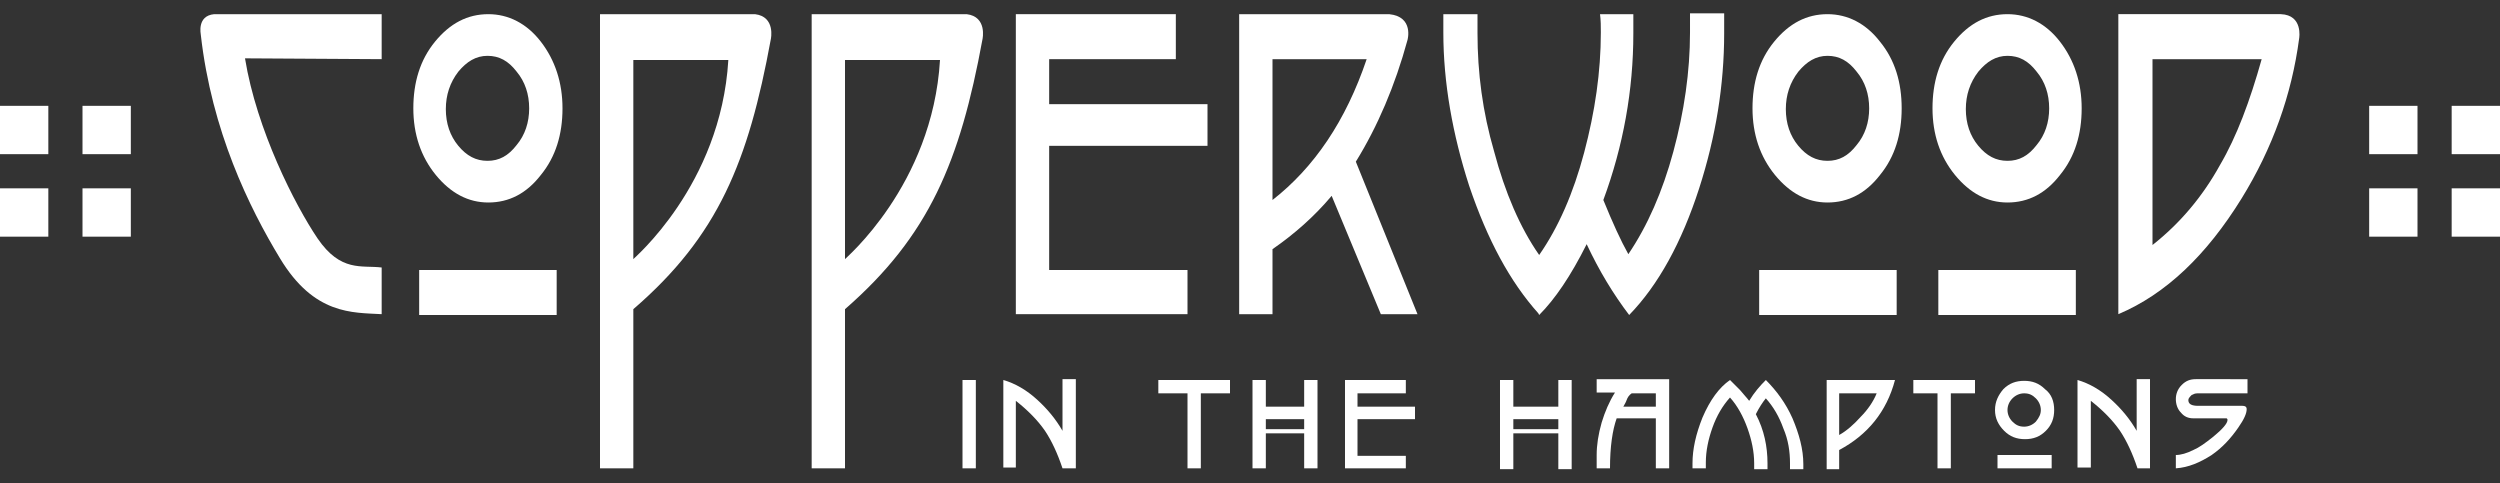
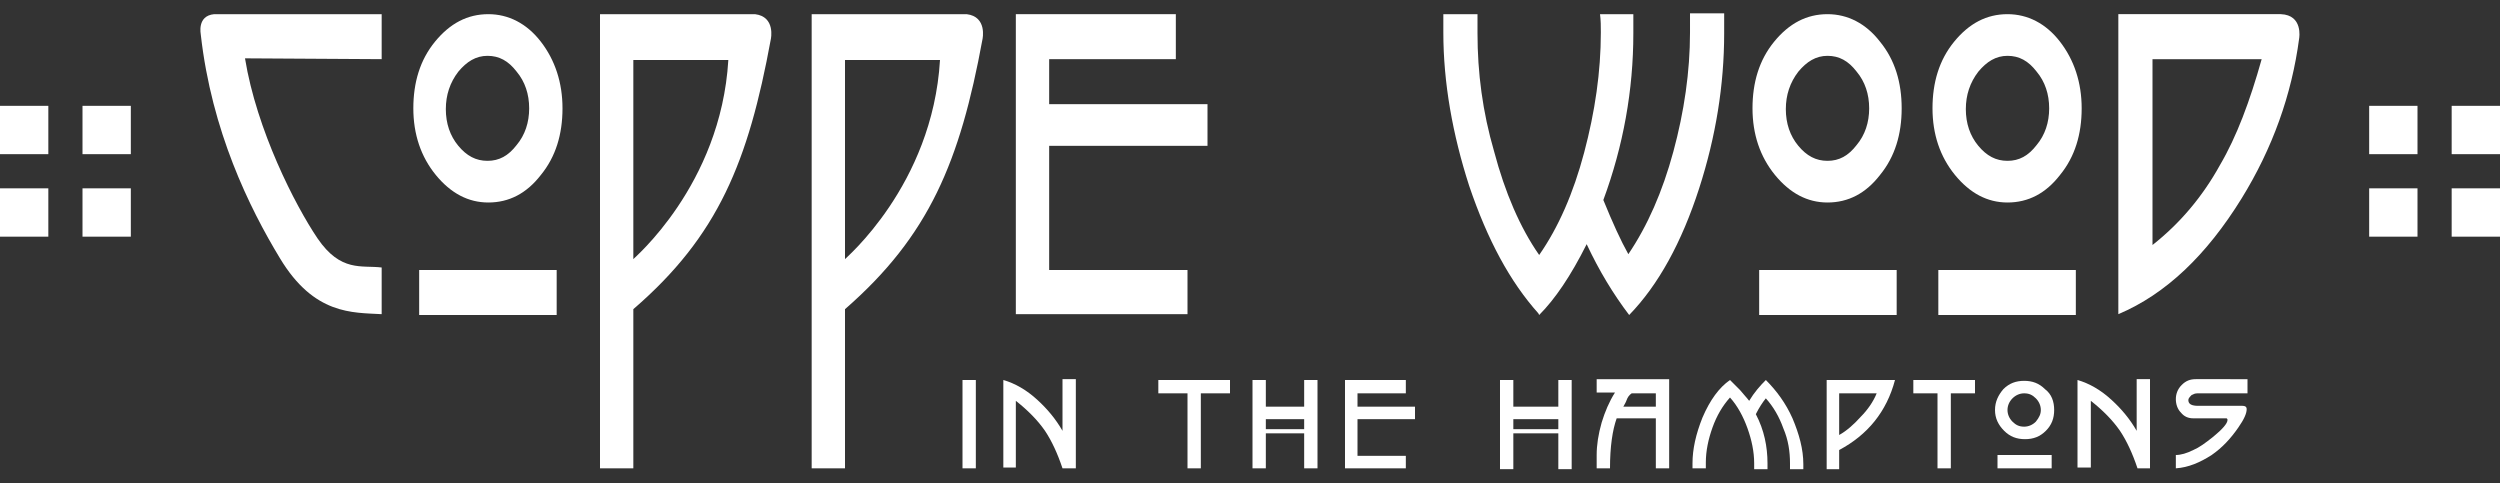
<svg xmlns="http://www.w3.org/2000/svg" version="1.1" id="Capa_1" x="0px" y="0px" viewBox="0 0 300 58" style="enable-background:new 0 0 300 58;" xml:space="preserve">
  <rect x="0" y="0" width="300" height="58" fill="#333333" stroke="none" />
  <style type="text/css">
	.st0{fill:#FFFFFF;}
</style>
  <g>
    <path class="st0" d="M25.7,1.7h20.1v5.4L29.4,7c1.4,8.6,6,17.6,8.7,21.6c2.8,4.1,5.3,3.2,7.7,3.5v5.6c-3.5-0.2-8.1,0.1-12.2-6.7   c-3.7-6.1-8.2-15.3-9.5-26.8C24.1,4.1,23.6,1.9,25.7,1.7" />
    <rect x="50.3" y="32.4" class="st0" width="16.5" height="5.4" />
    <path class="st0" d="M64.9,5c-1.7-2.2-3.9-3.3-6.3-3.3c-2.5,0-4.6,1.1-6.4,3.3c-1.8,2.2-2.6,4.9-2.6,8c0,3.1,0.9,5.8,2.7,8   c1.8,2.2,3.9,3.3,6.3,3.3c2.5,0,4.6-1.1,6.3-3.3c1.8-2.2,2.6-4.9,2.6-8C67.5,9.9,66.6,7.2,64.9,5 M62,17.4c-1,1.3-2.1,1.9-3.5,1.9   c-1.4,0-2.5-0.6-3.5-1.8c-1-1.2-1.5-2.7-1.5-4.4c0-1.7,0.5-3.2,1.5-4.5c1-1.2,2.1-1.9,3.5-1.9c1.4,0,2.5,0.6,3.5,1.9   c1,1.2,1.5,2.7,1.5,4.4C63.5,14.7,63,16.2,62,17.4" />
    <path class="st0" d="M92.5,4.7c-2.7,14.7-6.3,23.6-16.5,32.4v19.1h-4V1.7h18.6C93.1,2,92.5,4.7,92.5,4.7 M87.4,7.2l-11.4,0v23.9   C75.9,31.1,86.5,22.3,87.4,7.2" />
    <polygon class="st0" points="141.1,7.1 125.9,7.1 125.9,12.5 144.9,12.5 144.9,17.5 125.9,17.5 125.9,32.4 142.5,32.4 142.5,37.7    121.9,37.7 121.9,1.7 141.1,1.7  " />
-     <path class="st0" d="M168.9,4.8c-1.5,5.5-3.6,10.4-6.2,14.6l7.4,18.3h-4.4l-5.9-14.2c-2.1,2.5-4.5,4.6-7.1,6.4v7.8h-4v-36h18   C169.7,2,168.9,4.8,168.9,4.8 M164,7.1l-11.3,0V24C157.7,20.1,161.5,14.5,164,7.1" />
    <path class="st0" d="M206.9,4c0,6.2-1,12.4-3,18.6c-2.1,6.5-4.9,11.6-8.4,15.2c-1.9-2.5-3.6-5.3-5.1-8.5c-1.9,3.8-3.8,6.6-5.7,8.5   l-0.1-0.2c-3.4-3.8-6.1-8.8-8.3-15.3c-2-6.2-3.1-12.4-3.1-18.4c0-0.7,0-1.5,0-2.2h4.1c0,0.7,0,1.5,0,2.3c0,4.7,0.6,9.4,2,14.2   c1.3,4.9,3.1,9.1,5.4,12.4c2.3-3.3,4.1-7.4,5.4-12.3c1.3-4.9,2-9.7,2-14.4c0-0.7,0-1.5-0.1-2.2h4c0,0.8,0,1.5,0,2.3   c0,6.8-1.2,13.5-3.6,20c1.1,2.7,2.1,4.9,3,6.5c2.3-3.4,4.1-7.5,5.4-12.3c1.3-4.8,2-9.6,2-14.3c0-0.8,0-1.5,0-2.3h4.1   C206.9,2.5,206.9,3.2,206.9,4" />
    <rect x="211.1" y="32.4" class="st0" width="16.5" height="5.4" />
    <path class="st0" d="M225.6,5c-1.7-2.2-3.9-3.3-6.3-3.3c-2.5,0-4.6,1.1-6.4,3.3c-1.8,2.2-2.6,4.9-2.6,8c0,3.1,0.9,5.8,2.7,8   c1.8,2.2,3.9,3.3,6.3,3.3c2.5,0,4.6-1.1,6.3-3.3c1.8-2.2,2.6-4.9,2.6-8C228.2,9.9,227.4,7.2,225.6,5 M222.8,17.4   c-1,1.3-2.1,1.9-3.5,1.9c-1.4,0-2.5-0.6-3.5-1.8c-1-1.2-1.5-2.7-1.5-4.4c0-1.7,0.5-3.2,1.5-4.5c1-1.2,2.1-1.9,3.5-1.9   c1.4,0,2.5,0.6,3.5,1.9c1,1.2,1.5,2.7,1.5,4.4C224.3,14.7,223.8,16.2,222.8,17.4" />
    <rect x="232.6" y="32.4" class="st0" width="16.5" height="5.4" />
    <path class="st0" d="M247.2,5c-1.7-2.2-3.9-3.3-6.3-3.3c-2.5,0-4.6,1.1-6.4,3.3c-1.8,2.2-2.6,4.9-2.6,8c0,3.1,0.9,5.8,2.7,8   c1.8,2.2,3.9,3.3,6.3,3.3c2.5,0,4.6-1.1,6.3-3.3c1.8-2.2,2.6-4.9,2.6-8C249.8,9.9,248.9,7.2,247.2,5 M244.4,17.4   c-1,1.3-2.1,1.9-3.5,1.9c-1.4,0-2.5-0.6-3.5-1.8c-1-1.2-1.5-2.7-1.5-4.4c0-1.7,0.5-3.2,1.5-4.5c1-1.2,2.1-1.9,3.5-1.9   c1.4,0,2.5,0.6,3.5,1.9c1,1.2,1.5,2.7,1.5,4.4C245.9,14.7,245.4,16.2,244.4,17.4" />
    <path class="st0" d="M275.9,4.6c-0.9,6.8-3.2,13.2-6.9,19.2c-4.2,6.8-9.1,11.5-14.8,13.9v-36h19.5C276.4,1.8,275.9,4.6,275.9,4.6    M271.4,7.1l-13.1,0v22.3c3.3-2.6,6-5.8,8.1-9.6C268.4,16.4,270,12.1,271.4,7.1" />
    <path class="st0" d="M117.9,4.7c-2.7,14.7-6.4,23.6-16.5,32.4v19.1h-4V1.7H116C118.5,2,117.9,4.7,117.9,4.7 M112.8,7.2l-11.4,0   v23.9C101.3,31.1,111.9,22.3,112.8,7.2" />
    <rect y="12.7" class="st0" width="5.8" height="5.8" />
    <rect y="22.6" class="st0" width="5.8" height="5.8" />
    <rect x="9.9" y="12.7" class="st0" width="5.8" height="5.8" />
    <rect x="9.9" y="22.6" class="st0" width="5.8" height="5.8" />
    <rect x="284.3" y="12.7" class="st0" width="5.8" height="5.8" />
    <rect x="284.3" y="22.6" class="st0" width="5.8" height="5.8" />
    <rect x="294.2" y="12.7" class="st0" width="5.8" height="5.8" />
    <rect x="294.2" y="22.6" class="st0" width="5.8" height="5.8" />
    <rect x="115.5" y="45.6" class="st0" width="1.6" height="10.6" />
    <path class="st0" d="M129.1,56.2h-1.6c-0.6-1.8-1.3-3.3-2.1-4.5c-0.9-1.3-2.1-2.5-3.5-3.6v8h-1.5V45.6c1.4,0.4,2.8,1.2,4.1,2.4   c1.2,1.1,2.2,2.3,3,3.7v-6.2h1.6V56.2" />
    <polygon class="st0" points="147.6,47.2 144.1,47.2 144.1,56.2 142.5,56.2 142.5,47.2 139,47.2 139,45.6 147.6,45.6  " />
    <polygon class="st0" points="158.1,56.2 156.5,56.2 156.5,50.3 151.9,50.3 151.9,56.2 150.3,56.2 150.3,45.6 151.9,45.6    151.9,48.8 156.5,48.8 156.5,45.6 158.1,45.6  " />
    <polygon class="st0" points="168.7,47.2 162.9,47.2 162.9,48.8 169.8,48.8 169.8,50.3 162.9,50.3 162.9,54.7 168.7,54.7    168.7,56.2 161.4,56.2 161.4,45.6 168.7,45.6  " />
    <polygon class="st0" points="188.6,56.3 187,56.3 187,50.3 181.6,50.3 181.6,56.3 180,56.3 180,45.6 181.6,45.6 181.6,48.8    187,48.8 187,45.6 188.6,45.6  " />
    <path class="st0" d="M200.3,56.2h-1.6v-6H194c-0.5,1.4-0.8,3.4-0.8,6h-1.6v-1.6c0-1.2,0.2-2.5,0.6-3.9c0.4-1.3,0.9-2.5,1.6-3.6   l-2.2,0v-1.6h8.7V56.2 M198.7,48.8v-1.6h-2.9c-0.3,0.2-0.5,0.5-0.6,0.8c-0.1,0.3-0.3,0.6-0.4,0.8H198.7z" />
    <path class="st0" d="M216.4,55.7c0,0.2,0,0.4,0,0.6h-1.6c0-0.2,0-0.4,0-0.7c0-1.4-0.2-2.8-0.8-4.2c-0.5-1.4-1.2-2.6-2.1-3.6   c-0.4,0.5-0.8,1.1-1.2,1.9c1,1.9,1.4,3.9,1.4,5.9c0,0.2,0,0.5,0,0.7h-1.6c0-0.2,0-0.4,0-0.7c0-1.4-0.3-2.8-0.8-4.2   c-0.5-1.4-1.2-2.7-2.1-3.7c-0.9,1-1.6,2.2-2.1,3.6c-0.5,1.4-0.8,2.8-0.8,4.2c0,0.2,0,0.5,0,0.7h-1.6c0-0.2,0-0.4,0-0.6   c0-1.7,0.4-3.5,1.2-5.5c0.9-2.1,2-3.6,3.3-4.5c0.5,0.5,0.9,0.9,1.2,1.2c0.4,0.5,0.8,0.9,1.1,1.3c0.6-1,1.3-1.8,2-2.5   c1.3,1.3,2.4,2.8,3.2,4.6C215.9,52.1,216.4,53.9,216.4,55.7" />
    <path class="st0" d="M227.4,45.6c-1,3.8-3.3,6.6-6.7,8.4v2.3h-1.5V45.6H227.4 M225.2,47.2l-4.5,0v5c0.9-0.5,1.8-1.3,2.6-2.2   C224.1,49.2,224.8,48.2,225.2,47.2" />
    <polygon class="st0" points="237,47.2 234.1,47.2 234.1,56.2 232.5,56.2 232.5,47.2 229.6,47.2 229.6,45.6 237,45.6  " />
    <path class="st0" d="M246.5,49.2c0,1-0.3,1.8-1,2.5c-0.7,0.7-1.5,1-2.5,1c-1,0-1.8-0.3-2.5-1c-0.7-0.7-1.1-1.5-1.1-2.5   c0-1,0.4-1.8,1-2.5c0.7-0.7,1.5-1,2.5-1c1,0,1.8,0.3,2.5,1C246.2,47.3,246.5,48.2,246.5,49.2 M246.2,56.2h-6.5v-1.6h6.5V56.2z    M244.9,49.2c0-0.5-0.2-1-0.6-1.4c-0.4-0.4-0.8-0.6-1.4-0.6c-0.5,0-1,0.2-1.4,0.6c-0.4,0.4-0.6,0.9-0.6,1.4c0,0.5,0.2,1,0.6,1.4   c0.4,0.4,0.8,0.6,1.4,0.6c0.5,0,1-0.2,1.4-0.6C244.7,50.1,244.9,49.7,244.9,49.2" />
    <path class="st0" d="M258.1,56.2h-1.6c-0.6-1.8-1.3-3.3-2.1-4.5c-0.9-1.3-2.1-2.5-3.5-3.6v8h-1.6V45.6c1.4,0.4,2.8,1.2,4.1,2.4   c1.2,1.1,2.2,2.3,3,3.7v-6.2h1.6V56.2" />
    <path class="st0" d="M269.7,45.6v1.6h-6c-0.3,0-0.5,0.1-0.7,0.2c-0.2,0.2-0.4,0.4-0.4,0.6c0,0.5,0.4,0.7,1.2,0.7h5.3   c0.3,0,0.5,0.1,0.5,0.4c0,0.5-0.3,1.2-1,2.2c-0.9,1.3-1.9,2.4-3.2,3.3c-1.4,0.9-2.8,1.5-4.3,1.6v-1.6c0.6,0,1.3-0.2,2.1-0.6   c0.7-0.3,1.4-0.8,2.4-1.6c1.1-0.9,1.7-1.6,1.7-2c0-0.1,0-0.1-0.1-0.2h-4c-0.6,0-1.1-0.2-1.5-0.7c-0.4-0.4-0.6-1-0.6-1.6   c0-0.6,0.2-1.2,0.7-1.7c0.5-0.5,1-0.7,1.7-0.7H269.7" />
    <rect x="151.5" y="51.5" class="st0" width="5.2" height="0.5" />
    <rect x="181.3" y="51.5" class="st0" width="6" height="0.5" />
  </g>
</svg>